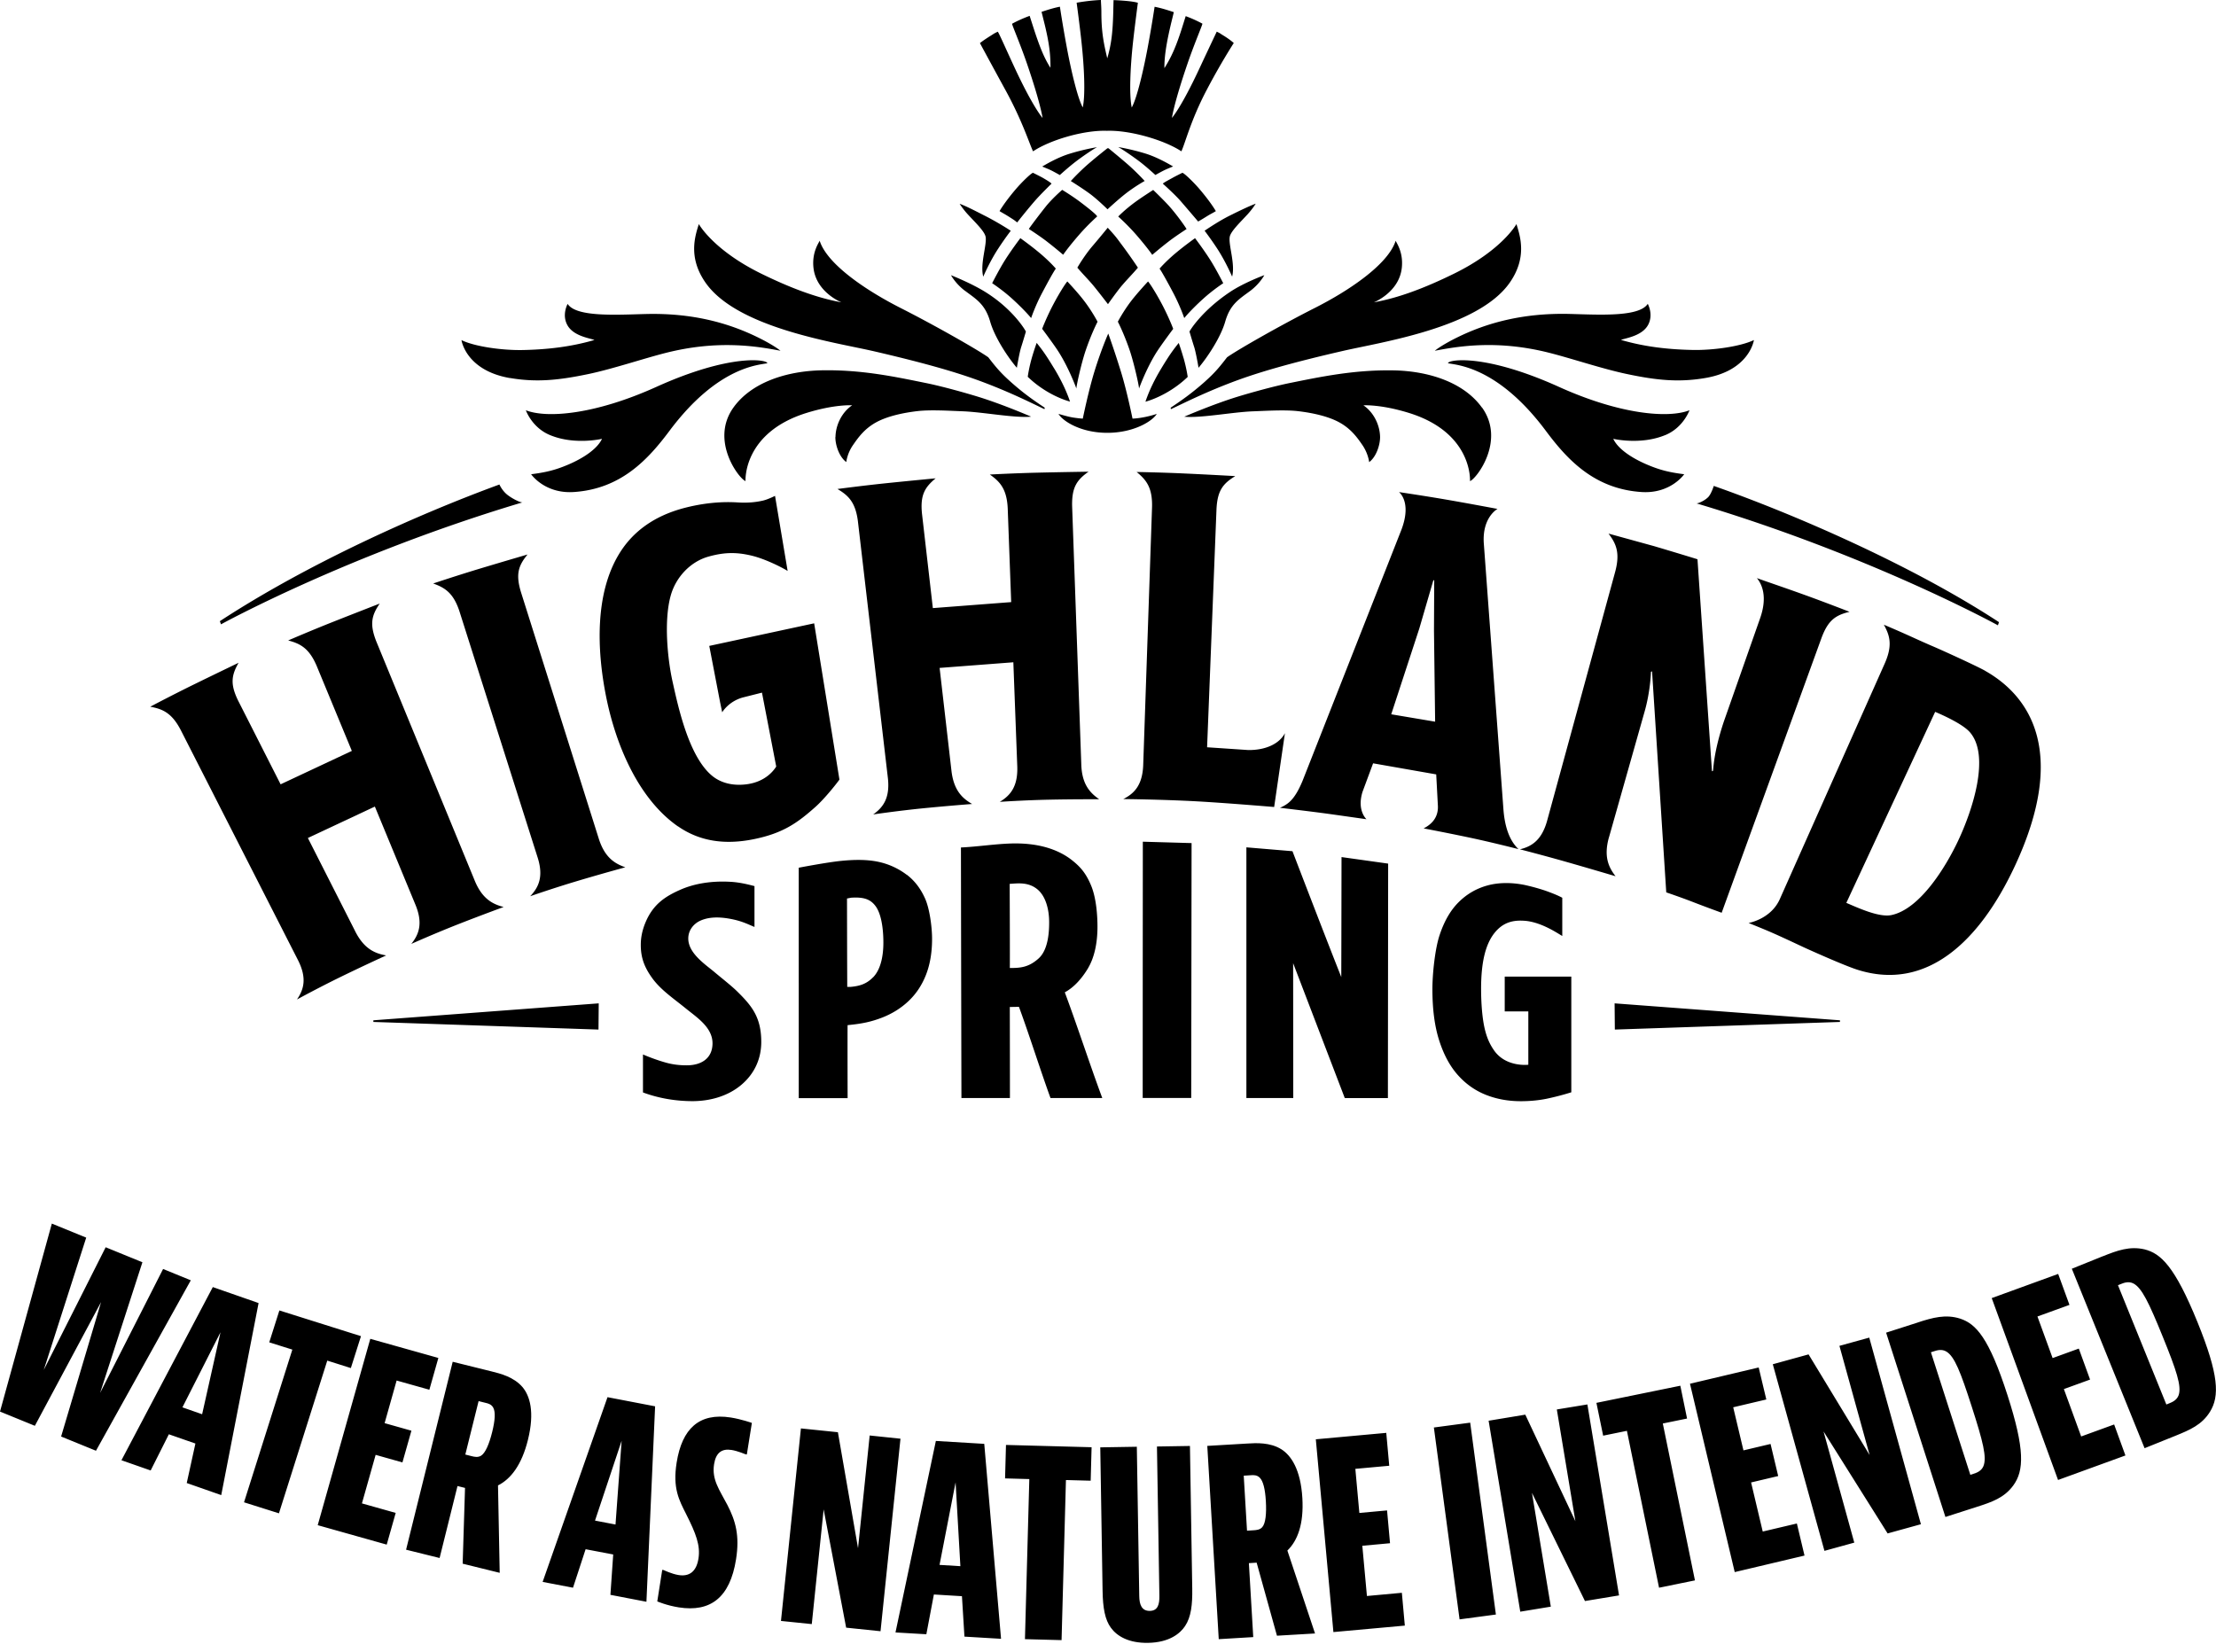
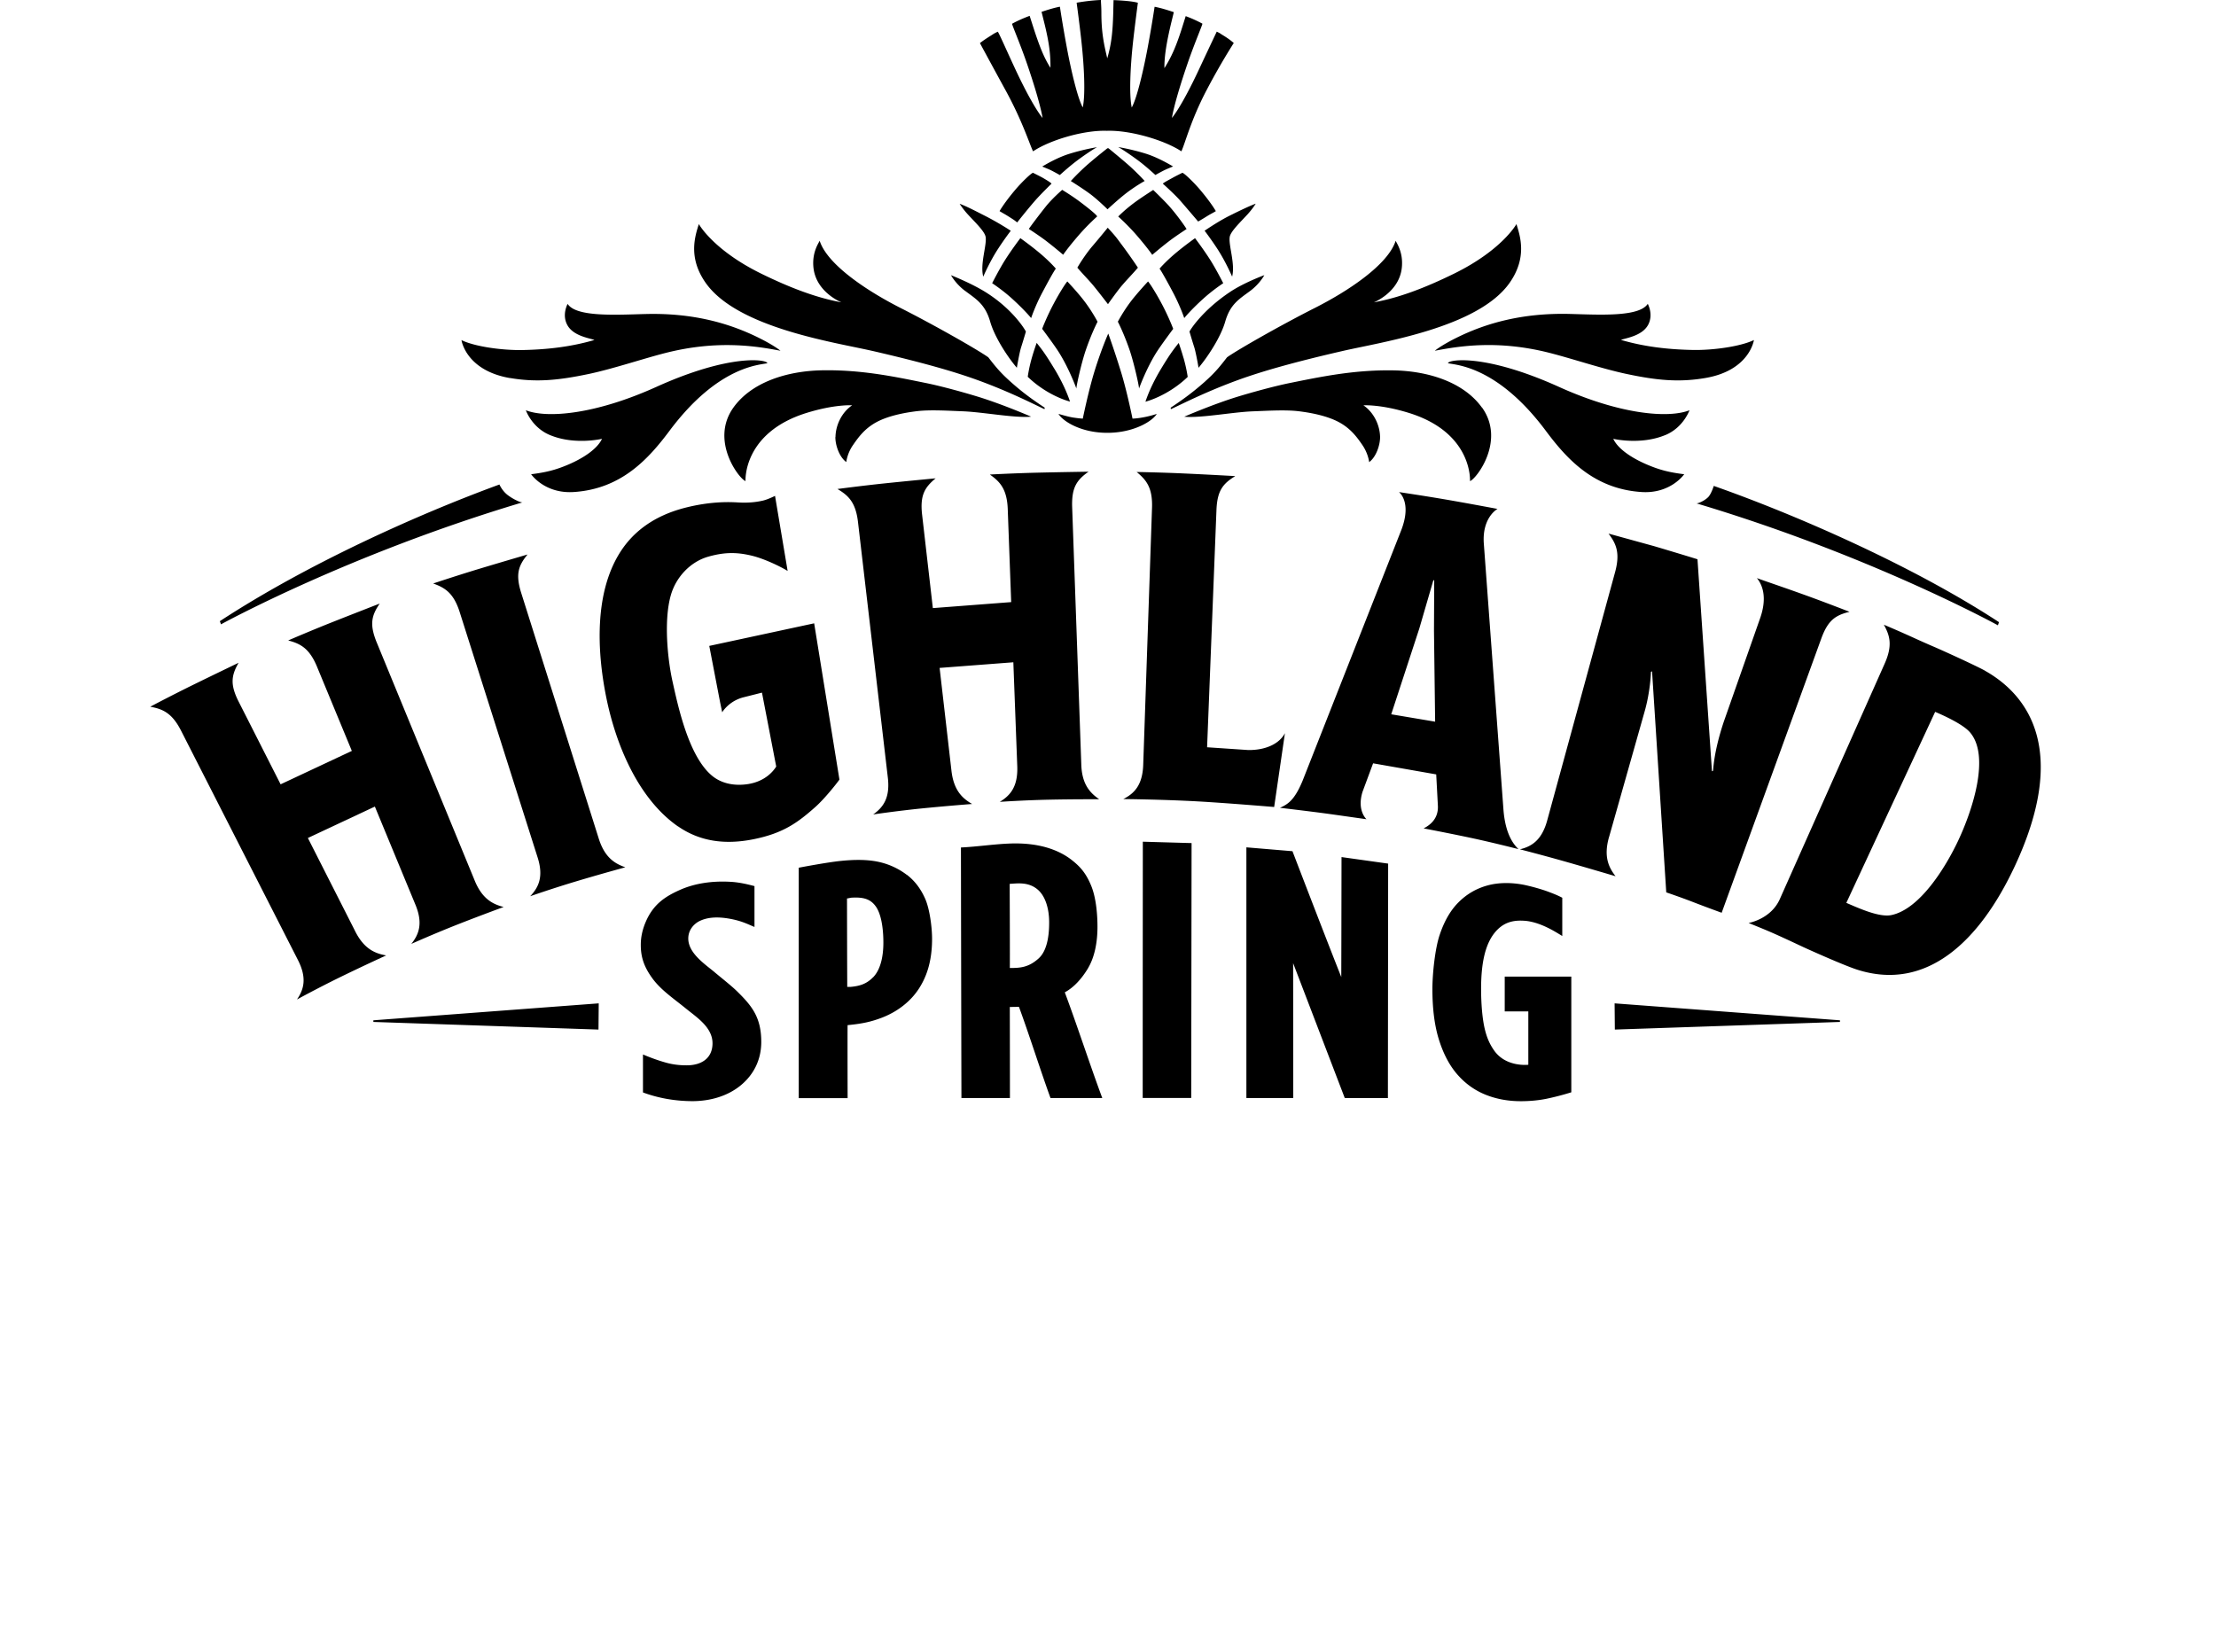
<svg xmlns="http://www.w3.org/2000/svg" viewBox="0 0 177 132" fill="currentColor">
  <g class="logo">
    <g class="tagline">
-       <path class="Vector" d="m6.886 98.869-3.39 10.57 4.944-9.801 2.935 1.199-3.38 10.439 5.032-9.902 2.213.904-7.574 13.616-2.785-1.136 3.191-10.739-5.288 9.883L0 112.765l4.141-15.018 2.746 1.122Zm8.029 19.607.693-3.158-2.121-.739-1.453 2.891-2.334-.817 7.298-13.834 3.656 1.277-2.983 15.342-2.76-.967.005.005Zm-.344-6.049 1.574.551 1.467-6.547-3.041 5.996Zm14.262-5.686-.809 2.548-1.884-.595-3.86 12.199-2.789-.88 3.86-12.199-1.845-.58.809-2.548 6.523 2.055h-.005Zm6.179 1.745-.717 2.534-2.615-.735-.959 3.404 2.14.604-.717 2.534-2.14-.604-1.095 3.877 2.697.76-.717 2.533-5.511-1.552 4.199-14.887 5.434 1.527v.005Zm1.53 10.227-1.429 5.749-2.678-.663 3.724-15.013 3.119.774c.678.169 1.758.435 2.45 1.242.591.697.993 1.983.441 4.217-.499 2.016-1.371 3.133-2.392 3.645l.136 6.982-2.959-.73.189-6.053-.601-.15Zm.625-2.515.518.131c.199.048.479.116.731-.034.349-.208.659-.938.896-1.895.237-.958.266-1.586.097-1.925-.14-.29-.421-.357-.581-.396l-.601-.15-1.061 4.269Zm11.589 11.208.223-3.225-2.204-.42-1.007 3.075-2.426-.464 5.182-14.757 3.802.73-.693 15.613-2.872-.552h-.005Zm-1.23-5.932 1.637.314.489-6.692-2.126 6.378Zm12.136-5.28-.121-.02s-.625-.266-1.114-.343c-.775-.121-1.245.218-1.39 1.131-.199 1.238.426 2.046 1.065 3.269.654 1.267.988 2.447.688 4.337-.484 3.066-2.049 4.236-4.572 3.839-.978-.154-1.719-.478-1.719-.478l.397-2.52.121.02s.62.304 1.187.396c.852.136 1.419-.275 1.584-1.31.17-1.054-.203-2.011-.978-3.549-.572-1.132-1.09-2.07-.765-4.12.431-2.722 1.802-4.003 4.325-3.607.852.136 1.685.431 1.685.431l-.402 2.519.01.005Zm7.264-1.78 1.608 9.264.93-9.003 2.46.257-1.593 15.38-2.746-.285-1.797-9.448-.949 9.163-2.46-.252 1.593-15.38 2.949.304h.005Zm10.107 16.324-.199-3.225-2.242-.136-.601 3.177-2.465-.145 3.225-15.298 3.865.232 1.341 15.574-2.92-.174-.005-.005Zm-1.99-5.725 1.666.102-.383-6.697-1.283 6.6v-.005Zm12.146-9.4-.073 2.674-1.976-.053-.349 12.789-2.925-.077.349-12.789-1.937-.054.073-2.673 6.838.183Zm3.613-.033.194 11.928c.01.658.184 1.189.843 1.18.659-.01.775-.547.765-1.204l-.194-11.929 2.635-.043.184 11.392c.019 1.276-.087 2.262-.572 2.993-.383.58-1.235 1.315-2.964 1.344-1.545.024-2.479-.537-2.964-1.209-.465-.629-.644-1.572-.663-2.974l-.184-11.435 2.925-.048-.005.005Zm8.95 9.288.349 5.913-2.756.165-.915-15.439 3.206-.189c.697-.043 1.811-.106 2.712.46.77.488 1.54 1.6 1.676 3.897.121 2.074-.378 3.399-1.197 4.192l2.209 6.624-3.041.179-1.623-5.836-.615.039-.005-.005Zm-.155-2.587.533-.034c.203-.014.494-.029.688-.246.271-.305.348-1.093.29-2.079-.058-.987-.218-1.596-.479-1.867-.218-.232-.509-.217-.673-.208l-.615.039.262 4.395h-.005Zm11.129-7.809.237 2.621-2.707.247.32 3.524 2.213-.203.237 2.621-2.213.203.368 4.013 2.79-.256.237 2.621-5.705.517-1.404-15.4 5.622-.513.005.005Zm6.703-.822 2.053 15.328-2.901.387-2.053-15.328 2.901-.387Zm4.402-.638 4 8.51-1.482-8.926 2.441-.401 2.528 15.255-2.722.45-4.233-8.641 1.506 9.09-2.44.402-2.528-15.255 2.925-.484h.005Zm12.383-2.311.537 2.62-1.937.397 2.567 12.533-2.867.585-2.567-12.533-1.898.387-.538-2.621 6.698-1.368h.005Zm6.257-1.465.61 2.562-2.644.624.818 3.443 2.165-.513.61 2.563-2.165.512.93 3.922 2.727-.643.61 2.562-5.574 1.32-3.574-15.047 5.492-1.3-.005-.005Zm3.985-1.04 4.877 8.041-2.412-8.723 2.383-.657 4.126 14.907-2.659.735-5.119-8.148 2.456 8.883-2.383.657-4.126-14.907 2.857-.788Zm8.742-2.558c1.176-.377 2.208-.667 3.365-.299 1.259.415 2.301 1.508 3.787 6.131 1.385 4.308 1.327 6.01.456 7.199-.722.987-1.715 1.325-2.872 1.697l-2.547.818-4.737-14.724 2.548-.817v-.005Zm4.179 12.18.237-.077c.238-.078.63-.203.804-.605.296-.701-.029-1.977-.925-4.757-.896-2.781-1.375-4.009-2.024-4.405-.373-.227-.765-.102-1.003-.024l-.237.077 3.148 9.791Zm7.017-16.048.901 2.471-2.557.928 1.211 3.322 2.092-.759.9 2.476-2.092.759 1.381 3.786 2.634-.958.901 2.476-5.381 1.958-5.298-14.53 5.303-1.929h.005Zm3.569-1.412c1.148-.464 2.155-.827 3.332-.551 1.288.324 2.407 1.335 4.233 5.831 1.7 4.192 1.767 5.894.988 7.147-.644 1.039-1.613 1.45-2.736 1.905l-2.485 1.001-5.811-14.337 2.479-1.001v.005Zm5.071 11.842.227-.092c.228-.092.611-.247.756-.658.242-.72-.174-1.968-1.274-4.675-1.099-2.708-1.671-3.898-2.344-4.246-.392-.198-.775-.043-1.002.049l-.228.092 3.865 9.53Z" />
-     </g>
+       </g>
    <g class="logotype">
      <path class="Vector" d="M158.558 53.584c-.707-.397-3.404-1.625-4.141-1.939-1.452-.624-1.84-.846-3.946-1.741.479.88.731 1.658.024 3.201l-8.344 18.741c-.722 1.591-2.485 1.886-2.485 1.886 1.71.696 1.87.754 4.398 1.939.353.164 3.172 1.436 4.285 1.794 5.536 1.765 9.768-2.268 12.563-8.234 4.324-9.235 1.143-13.669-2.354-15.642v-.005Zm-2.131 13.529c-.993 2.123-3.07 5.522-5.366 5.991-.983.198-2.653-.58-3.588-.977l7.095-15.26c.658.28 2.218.982 2.779 1.634 1.647 1.91.175 6.276-.92 8.611Zm-42.728-.938s1.661.314 3.555.711c1.888.397 4.034.948 4.034.948-.639-.604-1.09-1.61-1.206-3.211l-1.569-21.275c-.112-2.045 1.099-2.693 1.099-2.693s-2.121-.401-3.985-.725c-1.841-.319-3.884-.619-3.884-.619s1.046.778.188 3.022l-7.888 20.037c-.645 1.552-1.168 1.876-1.807 2.161 0 0 2.339.276 3.661.455.814.111 3.25.459 3.25.459s-.785-.691-.315-2.195l.843-2.272 5.041.885.131 2.461c.077 1.131-.707 1.634-1.153 1.862l.005-.01Zm-2.576-9.114 2.242-6.851 1.123-3.858.068.01-.019 4.037.092 7.253-3.506-.59Zm-56.971 8.95c1.705 1.185 3.7 1.499 6.02 1.035 2.363-.474 3.521-1.301 4.983-2.606.688-.619 1.589-1.736 1.894-2.161l-2.019-12.484-8.378 1.804.867 4.511.165.793s.523-.909 1.724-1.204l1.453-.367 1.138 5.904c-.242.392-.896 1.18-2.228 1.397-1.051.169-2.102-.01-2.886-.653-1.893-1.552-2.741-5.628-3.167-7.533-.378-1.688-.722-4.83-.14-6.89.416-1.465 1.569-2.674 2.969-3.08 1.351-.387 2.339-.363 3.492-.087 1.128.271 2.509.986 2.872 1.223l-1.007-6s-.542.276-.959.377c-.542.126-1.206.198-1.99.15-.644-.039-2.155-.106-4.223.421-2.518.643-4.228 1.949-5.288 3.699-1.908 3.143-1.797 7.582-1.027 11.421.77 3.834 2.572 8.138 5.734 10.338l.005-.005Zm2.867 11.604c-.775-.633-2.044-1.499-2.044-2.64 0-.701.465-1.175.886-1.388.591-.295 1.375-.382 2.421-.193.935.169 1.39.411 1.981.657v-3.264c-.479-.126-1.187-.305-1.923-.343-1.535-.087-2.92.145-4.063.662-1.143.512-2.087 1.127-2.688 2.51-.262.6-.412 1.233-.407 1.881 0 .986.276 1.741.867 2.577.683.977 1.714 1.663 2.697 2.461.881.725 2.179 1.523 2.165 2.833-.015 1.18-.886 1.736-2.063 1.736-.528 0-1.07-.053-1.632-.208-.562-.155-1.182-.372-1.86-.658v3.032c1.259.469 2.601.691 3.942.696 1.39 0 2.809-.382 3.889-1.281 1.027-.856 1.617-2.036 1.617-3.452 0-1.953-.746-2.867-1.874-3.984-.489-.488-1.153-.996-1.913-1.634Zm15.4-7.736a5.716 5.716 0 0 0-2.276-1.035c-.881-.184-1.85-.179-2.91-.077-1.153.111-3.434.551-3.434.551V87.725h3.903s-.015-5.831 0-5.831c1.206-.116 1.898-.276 2.736-.595.814-.314 1.526-.759 2.126-1.325.605-.571 1.07-1.267 1.395-2.094.324-.827.489-1.784.489-2.877 0-.938-.194-2.393-.547-3.196-.353-.803-.833-1.441-1.472-1.929h-.01Zm-2.683 8.191c-.513.522-1.041.701-1.802.769h-.262c-.01-2.287-.015-4.782-.019-7.064.044 0 .315-.063.358-.063 1.007-.063 1.535.14 1.932.687.421.575.615 1.678.615 2.901s-.271 2.21-.818 2.771h-.005Zm17.177-.74c.499-.846.746-1.992.746-3.298 0-.832-.082-2.263-.508-3.288-.392-.943-.818-1.451-1.438-1.954-.615-.508-1.346-.87-2.184-1.107-.838-.232-1.758-.329-2.76-.3-1.341.043-2.678.256-4.015.319.01 6.547.024 13.466.039 20.013h3.874c0-2.301-.005-4.975-.01-7.272.223 0 .446-.005.668-.01h.063c.843 2.292 1.681 4.975 2.518 7.282h4.136c-.998-2.688-1.99-5.754-2.993-8.442.717-.382 1.361-1.093 1.865-1.939v-.005Zm-3.966-.754c-.799.711-1.458.754-2.291.754.019-.068-.01-6.721-.01-6.721.605-.034 1.535-.189 2.291.503.572.527.862 1.494.862 2.563 0 .624-.034 2.176-.848 2.896l-.005.005Zm8.325 11.136h3.874l.029-20.361-3.894-.111s-.01 13.848-.01 20.472Zm15.865-9.646c-1.298-3.269-3.903-10.067-3.903-10.067l-3.681-.309v20.027h3.744l-.01-10.773 4.126 10.778h3.443l.02-18.732-3.724-.522s-.01 6.383-.02 9.598h.005Zm13.056 2.732h1.879v4.26s-1.782.222-2.736-1.146c-.305-.44-.566-.943-.755-1.765-.189-.822-.281-1.997-.281-3.167 0-2.224.392-3.563 1.031-4.4.683-.885 1.492-1.098 2.475-1.02.586.048 1.186.256 1.7.498.436.203.799.421 1.278.716v-3.056c-.397-.213-.842-.382-1.322-.556-.484-.164-1.031-.319-1.612-.45-1.1-.237-2.175-.213-3.008.015-.91.242-1.695.701-2.349 1.359-.658.658-1.147 1.533-1.506 2.611-.363 1.078-.576 3.08-.576 4.318 0 1.586.174 2.959.542 4.105.368 1.146.872 2.079 1.516 2.79.644.716 1.395 1.233 2.252 1.567.857.334 1.773.493 2.751.493.741 0 1.424-.068 2.048-.193a21.216 21.216 0 0 0 1.986-.517v-9.245h-5.318v2.79l.005-.005Zm-90.371.841 17.981.609.019-2.094-18.001 1.354v.131Zm99.161.609 17.981-.609v-.131l-18-1.354.019 2.094ZM41.735 40.132c-.111.034-.702-.222-1.167-.571-.455-.339-.678-.856-.678-.856-6.567 2.408-15.347 6.349-22.33 10.918l.092.252s10.126-5.575 24.083-9.743Zm94.769-.493c-.266.334-.896.604-1.007.571 13.957 4.168 24.083 9.743 24.083 9.743l.087-.251c-6.978-4.569-16.393-8.64-22.781-10.884 0 0-.174.556-.387.822h.005ZM81.126 15.124c-.925 1.088-1.288 1.741-1.288 1.741.233.145.421.242.683.406.513.324.484.309.726.498 0 0 .697-.895 1.395-1.702.455-.527 1.346-1.393 1.346-1.393-.019-.063-.402-.3-.722-.483-.213-.116-.755-.387-.755-.387-.131.015-.872.716-1.385 1.32Zm-1.879 7.499s.814.532 1.588 1.233c1.07.972 1.55 1.586 1.526 1.552 0 0 .32-.962.886-2.026.533-1.01.925-1.707 1.085-1.924 0 0-.479-.571-1.346-1.291-.722-.6-1.487-1.141-1.487-1.141s-.644.846-1.187 1.692c-.479.75-1.065 1.905-1.065 1.905Zm8.417 3.075s-.421-.812-1.056-1.644c-.518-.687-1.356-1.571-1.356-1.571-.165.179-.659.962-1.109 1.813-.518.977-.872 1.886-.901 1.973 0 0 .954 1.272 1.317 1.847.848 1.339 1.419 2.93 1.419 2.93-.039-.058.373-1.982.746-3.07.475-1.388.944-2.277.944-2.277h-.005ZM84.841 15.168s-.794.682-1.317 1.339c-.644.812-1.327 1.731-1.346 1.784 0 0 .843.541 1.409.977a36.459 36.459 0 0 1 1.332 1.083s.358-.537 1.24-1.557c.736-.851 1.477-1.504 1.477-1.504-.029-.092-.392-.43-1.395-1.185-.625-.469-1.399-.938-1.399-.938Zm-1.598-1.866c.242.102.533.218.702.3.281.14.707.382.707.382s.693-.633 1.283-1.083c.46-.353 1.283-.923 1.685-1.141 0 0-.983.15-2.189.522-.93.285-1.85.822-2.189 1.025v-.005Zm.964 16.145c-.702-1.161-.973-1.514-1.405-2.055 0 0-.199.546-.383 1.185-.242.841-.329 1.523-.329 1.523 1.085 1.054 2.412 1.716 3.376 1.982-.184-.551-.547-1.465-1.259-2.64v.005Zm-5.482-10.531c.116.643-.46 2.176-.189 3.186 0 0 .513-1.204 1.196-2.244.523-.803 1.002-1.422 1.002-1.422-.47-.314-1.356-.841-2.078-1.204-.465-.232-1.414-.74-2.005-.953 0 0 .242.401.678.875.513.561 1.317 1.32 1.395 1.765v-.005Zm-1.666 4.298c.872.662 1.622 1.054 2.029 2.476.363 1.272 1.433 2.877 2.131 3.689 0 0 .203-1.209.344-1.644.174-.542.378-1.243.378-1.243-.01-.063-.993-1.774-3.254-3.177-1.148-.711-2.727-1.33-2.727-1.33s.354.667 1.099 1.233v-.005Zm-36.326 6.982c2.14.367 3.923.174 6.281-.319 1.971-.416 4.421-1.248 6.208-1.697 4.116-1.035 7.201-.527 9.119-.16 0 0-.523-.445-1.855-1.093-2.233-1.088-5.099-1.939-8.906-1.842-2.325.058-5.55.266-6.242-.807 0 0-.475.846-.029 1.678.479.904 1.821 1.059 2.17 1.204-1.772.517-3.637.764-5.763.803-1.593.029-3.792-.271-4.857-.793 0 0 .339 2.422 3.874 3.032v-.005Zm4.654 6.919c-1.032.44-1.802.624-2.964.769 0 0 1.075 1.576 3.414 1.421 3.792-.251 5.947-2.63 7.637-4.888 3.884-5.198 7.206-5.256 7.816-5.401 0-.29-2.92-.798-8.867 1.891-4.886 2.21-8.736 2.529-10.422 1.866 0 0 .479 1.383 1.927 1.982 1.971.822 4.155.3 4.155.3-.363.783-1.429 1.518-2.697 2.06Zm21.337-2.205c-.01.614.295 1.581.872 2.002 0 0 .063-.682.547-1.373.421-.609.92-1.301 1.85-1.808.896-.488 2.16-.759 3.293-.89 1.041-.121 2.557-.024 3.622.015 1.613.063 4.131.551 5.453.43 0 0-2.208-.962-4.204-1.581-1.036-.319-2.906-.846-4.228-1.112-2.446-.498-5.109-1.064-8.242-1.011-2.872.048-5.671.972-7.104 2.974-1.889 2.64.45 5.696.964 5.875 0 0-.237-3.863 4.891-5.449 2.271-.701 3.627-.604 3.627-.604-.819.551-1.317 1.571-1.332 2.534h-.01Zm30.389-18.045s-.363-.653-1.288-1.741c-.513-.604-1.254-1.306-1.385-1.32 0 0-.542.266-.755.387-.32.179-.785.421-.804.483 0 0 .969.866 1.424 1.393a278.071 278.071 0 0 1 1.395 1.629s.266-.145.726-.435c.262-.164.45-.247.683-.392l.005-.005Zm-2.523 8.544c-.024.034.455-.585 1.525-1.552.775-.701 1.589-1.233 1.589-1.233s-.581-1.151-1.065-1.905c-.542-.846-1.187-1.692-1.187-1.692s-.765.541-1.487 1.141c-.867.721-1.346 1.291-1.346 1.291.16.222.552.919 1.085 1.924.562 1.064.886 2.026.886 2.026Zm-2.199 2.708c.363-.571 1.317-1.847 1.317-1.847-.029-.087-.383-.996-.901-1.973-.45-.851-.944-1.634-1.109-1.813 0 0-.833.89-1.356 1.571-.634.832-1.056 1.644-1.056 1.644s.47.89.944 2.277c.368 1.088.784 3.007.746 3.07 0 0 .567-1.591 1.414-2.93Zm-2.785-5.299c.339-.411.886-.962 1.283-1.436 0 0-.605-.914-1.249-1.774-.489-.653-.465-.658-1.162-1.417 0 0-.533.662-1.177 1.417-.702.812-1.249 1.774-1.249 1.774.402.474.949 1.03 1.283 1.436.46.561 1.162 1.48 1.162 1.48s.644-.919 1.104-1.48h.005Zm-1.157-10.971s-.843.662-1.526 1.252c-.475.411-.993.923-1.395 1.363 0 0 .843.522 1.501 1.001.634.464 1.433 1.257 1.433 1.257s.848-.788 1.472-1.272c.765-.59 1.496-.991 1.496-.991-.407-.44-.92-.953-1.395-1.363-.683-.59-1.496-1.252-1.496-1.252h-.082l-.01.005Zm6.325 6.45c-.019-.058-.663-1.006-1.346-1.784-.416-.474-1.317-1.339-1.317-1.339s-.886.566-1.399.938c-.881.643-1.395 1.185-1.395 1.185s.741.653 1.477 1.504c.881 1.02 1.24 1.557 1.24 1.557s.63-.542 1.332-1.083c.567-.435 1.409-.977 1.409-.977Zm-5.448-6.542c.402.217 1.225.793 1.685 1.141.591.45 1.274 1.083 1.274 1.083s.431-.242.712-.382c.17-.082.46-.203.702-.3-.339-.198-1.259-.735-2.189-1.025-1.206-.372-2.189-.522-2.189-.522l.005.005Zm5.201 16.826c-.184-.643-.378-1.185-.378-1.185-.431.542-.702.89-1.405 2.055-.712 1.18-1.07 2.089-1.254 2.64.964-.271 2.291-.933 3.376-1.982 0 0-.092-.682-.334-1.523l-.005-.005Z" />
      <path class="Vector" d="M92.4 33.063s-.533.184-1.157.29c-.499.087-.785.087-.785.087s-.45-2.224-.935-3.781c-.562-1.813-1.002-3.012-1.002-3.012s-.538 1.199-1.099 3.012c-.479 1.552-.935 3.781-.935 3.781s-.203 0-.784-.087c-.407-.063-1.157-.29-1.157-.29.329.571 1.768 1.513 3.898 1.513 2.131 0 3.622-.943 3.952-1.513h.005Zm3.816-14.631s.479.624 1.002 1.421c.683 1.044 1.196 2.244 1.196 2.244.266-1.015-.31-2.543-.189-3.186.082-.44.886-1.204 1.4-1.765.436-.474.673-.875.673-.875-.586.213-1.647.74-2.111.972-.722.363-1.501.87-1.966 1.185l-.005.005Zm-1.206 8.06s.203.701.378 1.243c.141.435.344 1.644.344 1.644.693-.812 1.768-2.418 2.131-3.689.407-1.426 1.157-1.818 2.029-2.476.746-.566 1.095-1.233 1.095-1.233s-1.598.585-2.722 1.33c-2.286 1.523-3.245 3.119-3.254 3.177v.005ZM114.61 28.02c1.917-.367 5.002-.88 9.119.16 1.787.45 4.237 1.281 6.208 1.697 2.359.498 4.141.687 6.281.319 3.535-.604 3.874-3.032 3.874-3.032-1.065.517-3.264.822-4.857.793-2.131-.039-3.99-.285-5.763-.803.349-.145 1.685-.3 2.17-1.204.445-.832-.029-1.678-.029-1.678-.693 1.073-3.918.866-6.243.807-3.806-.092-6.673.754-8.906 1.842-1.331.648-1.854 1.093-1.854 1.093v.005Zm-18.345 2.447c-1.114.991-1.956 1.562-2.76 2.103l.019.116c.799-.363 2.722-1.363 5.342-2.321 2.029-.74 4.692-1.48 8.392-2.33 3.032-.701 10.795-1.837 13.323-5.444 1.419-2.026.842-3.728.542-4.69 0 0-1.143 2.079-5.003 3.97-2.319 1.136-4.397 1.924-6.387 2.282 0 0 1.99-.783 2.228-2.708.169-1.363-.509-2.147-.48-2.224-.605 1.924-3.811 4.042-6.465 5.382-2.775 1.407-6.165 3.341-7.008 3.941-.513.662-.906 1.175-1.748 1.924h.005Zm-26.573-2.432c3.7.856 6.364 1.591 8.393 2.33 2.62.953 4.543 1.954 5.342 2.321l.019-.116c-.804-.537-1.651-1.107-2.76-2.103-.843-.754-1.235-1.262-1.748-1.924-.843-.6-4.233-2.534-7.008-3.941-2.649-1.344-5.86-3.457-6.465-5.382.024.077-.654.866-.484 2.224.242 1.924 2.228 2.708 2.228 2.708-1.99-.363-4.068-1.146-6.388-2.282-3.86-1.891-5.003-3.97-5.003-3.97-.3.962-.877 2.664.542 4.69 2.528 3.607 10.291 4.748 13.323 5.444h.01Zm63.325 6.721c1.443-.6 1.928-1.982 1.928-1.982-1.686.662-5.536.343-10.422-1.866-5.942-2.688-8.867-2.181-8.867-1.891.61.145 3.937.203 7.816 5.401 1.685 2.258 3.84 4.637 7.637 4.888 2.334.155 3.414-1.421 3.414-1.421-1.162-.145-1.932-.329-2.964-.769-1.273-.542-2.339-1.276-2.702-2.06 0 0 2.184.517 4.155-.3h.005Zm-14.649-2.195c-1.434-2.002-4.233-2.93-7.105-2.974-3.133-.048-5.792.517-8.242 1.01-1.327.271-3.192.793-4.228 1.112-1.995.619-4.204 1.581-4.204 1.581 1.327.121 3.845-.367 5.458-.43 1.066-.039 2.581-.135 3.623-.015 1.133.131 2.397.401 3.293.89.925.503 1.428 1.194 1.85 1.808.479.696.547 1.373.547 1.373.576-.421.876-1.388.872-2.002-.015-.962-.514-1.982-1.332-2.534 0 0 1.356-.097 3.627.604 5.129 1.586 4.887 5.449 4.887 5.449.513-.179 2.852-3.23.963-5.875h-.009ZM47.808 66.939l-6.204-19.66c-.426-1.422-.194-2.099.533-2.983 0 0-2.116.619-3.865 1.146-1.787.541-3.671 1.17-3.671 1.17.944.343 1.651.754 2.145 2.374l6.208 19.549c.465 1.499.077 2.345-.605 3.061 0 0 1.797-.629 3.739-1.209 1.908-.571 3.86-1.103 3.86-1.103-.848-.295-1.661-.783-2.14-2.345Zm-19.454 7.422-3.763-7.417 5.351-2.51 3.254 7.872c.591 1.455.276 2.331-.344 3.099 0 0 1.738-.778 3.622-1.523 1.855-.73 3.753-1.426 3.753-1.426-.867-.222-1.724-.643-2.329-2.156L30.054 51.234c-.542-1.378-.373-2.074.276-3.017 0 0-2.058.798-3.753 1.47-1.734.687-3.559 1.475-3.559 1.475.973.261 1.71.614 2.339 2.186l2.746 6.639-5.69 2.669-3.39-6.682c-.654-1.33-.533-2.036.034-3.027 0 0-1.99.957-3.627 1.76C13.758 55.527 12 56.456 12 56.456c.988.184 1.753.479 2.504 1.997l9.313 18.277c.702 1.407.46 2.302-.097 3.114 0 0 1.671-.914 3.492-1.804 1.792-.875 3.632-1.716 3.632-1.716-.881-.155-1.768-.503-2.494-1.968l.005.005Zm74.279-15.792c-.44.841-1.525 1.363-2.925 1.349l-3.293-.222.751-19.027c.073-1.48.518-2.04 1.501-2.635 0 0-2.204-.126-4.029-.208-1.865-.087-3.85-.121-3.85-.121.775.638 1.303 1.262 1.225 2.954l-.702 20.496c-.068 1.567-.712 2.239-1.593 2.679 0 0 2.993.024 5.918.184 2.358.131 6.136.45 6.136.45l.862-5.909v.01Zm25.885 8.312 2.814-9.936c.499-1.692.537-3.273.537-3.273l.087-.043 1.134 17.658s1.162.397 2.039.735c1.142.445 2.387.894 2.387.894l7.986-21.986c.523-1.388 1.114-1.789 2.228-2.055 0 0-2.146-.837-3.773-1.417-1.637-.59-3.603-1.252-3.632-1.281.445.532.843 1.538.271 3.186l-2.91 8.288c-.431 1.296-.761 2.626-.858 3.921l-.087.043-1.157-16.938c-.523-.164-1.957-.6-3.453-1.044l-3.652-1.006c.606.803.964 1.542.499 3.172l-5.409 19.786c-.426 1.513-1.206 2.036-2.17 2.263 0 0 1.777.455 3.729 1.01 1.865.532 3.913 1.141 3.913 1.141-.547-.706-.968-1.562-.523-3.128v.01ZM86.942 37.681s-2.203.034-4.029.077c-1.865.043-3.85.15-3.85.15.818.58 1.39 1.17 1.433 2.862l.271 7.33-6.257.479-.867-7.538c-.15-1.475.208-2.099 1.09-2.829 0 0-2.199.208-4.015.397-1.855.193-3.826.455-3.826.455.862.517 1.477 1.054 1.651 2.741l2.378 20.371c.17 1.562-.368 2.316-1.177 2.887 0 0 1.884-.28 3.898-.483 1.981-.198 4.005-.353 4.005-.353-.775-.45-1.482-1.083-1.656-2.708l-.94-8.162 5.889-.45.315 8.36c.044 1.571-.552 2.282-1.4 2.79 0 0 1.903-.131 3.928-.174 1.99-.043 4.015-.034 4.015-.034-.736-.512-1.395-1.199-1.433-2.829l-.731-20.603c-.029-1.48.373-2.074 1.308-2.732v-.005ZM82.516 12.088c1.341-.894 4.024-1.702 5.894-1.639 1.865-.063 4.606.749 5.952 1.639.329-.725.765-2.519 2.024-4.908 1.138-2.171 2.16-3.743 2.16-3.743s-.29-.276-.876-.629c-.32-.198-.121-.102-.484-.28 0 0-.659 1.388-1.424 3.027-1.429 3.056-2.155 3.863-2.155 3.863s.145-1.122 1.23-4.294c.581-1.702 1.245-3.211 1.201-3.235a10.291 10.291 0 0 0-1.332-.6c-.068.218-.141.455-.223.711-.537 1.741-.94 2.587-1.477 3.443-.015-.846.145-1.978.562-3.694.073-.3.136-.556.189-.778-.494-.164-.988-.324-1.535-.43 0 0-.218 1.484-.571 3.365-.329 1.741-.838 3.931-1.254 4.681-.223-1.025-.107-3.259.087-5.087.141-1.315.402-3.278.402-3.278-.397-.121-1.225-.184-1.942-.213-.01.28-.015.604-.024.962-.044 1.644-.15 2.548-.479 3.689-.257-1.098-.47-2.016-.47-3.655 0-.406-.029-.73-.039-1.006-.673.029-1.395.121-1.937.218 0 0 .266 1.963.402 3.278.194 1.823.31 4.057.087 5.087-.416-.75-.925-2.935-1.254-4.681-.353-1.886-.572-3.365-.572-3.365-.523.102-.993.256-1.467.411.058.222.116.469.184.735.446 1.77.537 2.708.528 3.733-.513-.793-.886-1.726-1.424-3.409-.092-.285-.17-.527-.237-.74-.479.179-.949.382-1.4.629-.048.024.62 1.533 1.201 3.235 1.085 3.172 1.23 4.294 1.23 4.294s-.731-.812-2.16-3.863c-.765-1.639-1.375-3.051-1.424-3.027-.363.179-.262.135-.581.334-.581.363-.838.575-.838.575s.814 1.513 2.073 3.815c1.293 2.369 1.84 4.115 2.17 4.835l.005-.005Z" />
    </g>
  </g>
</svg>